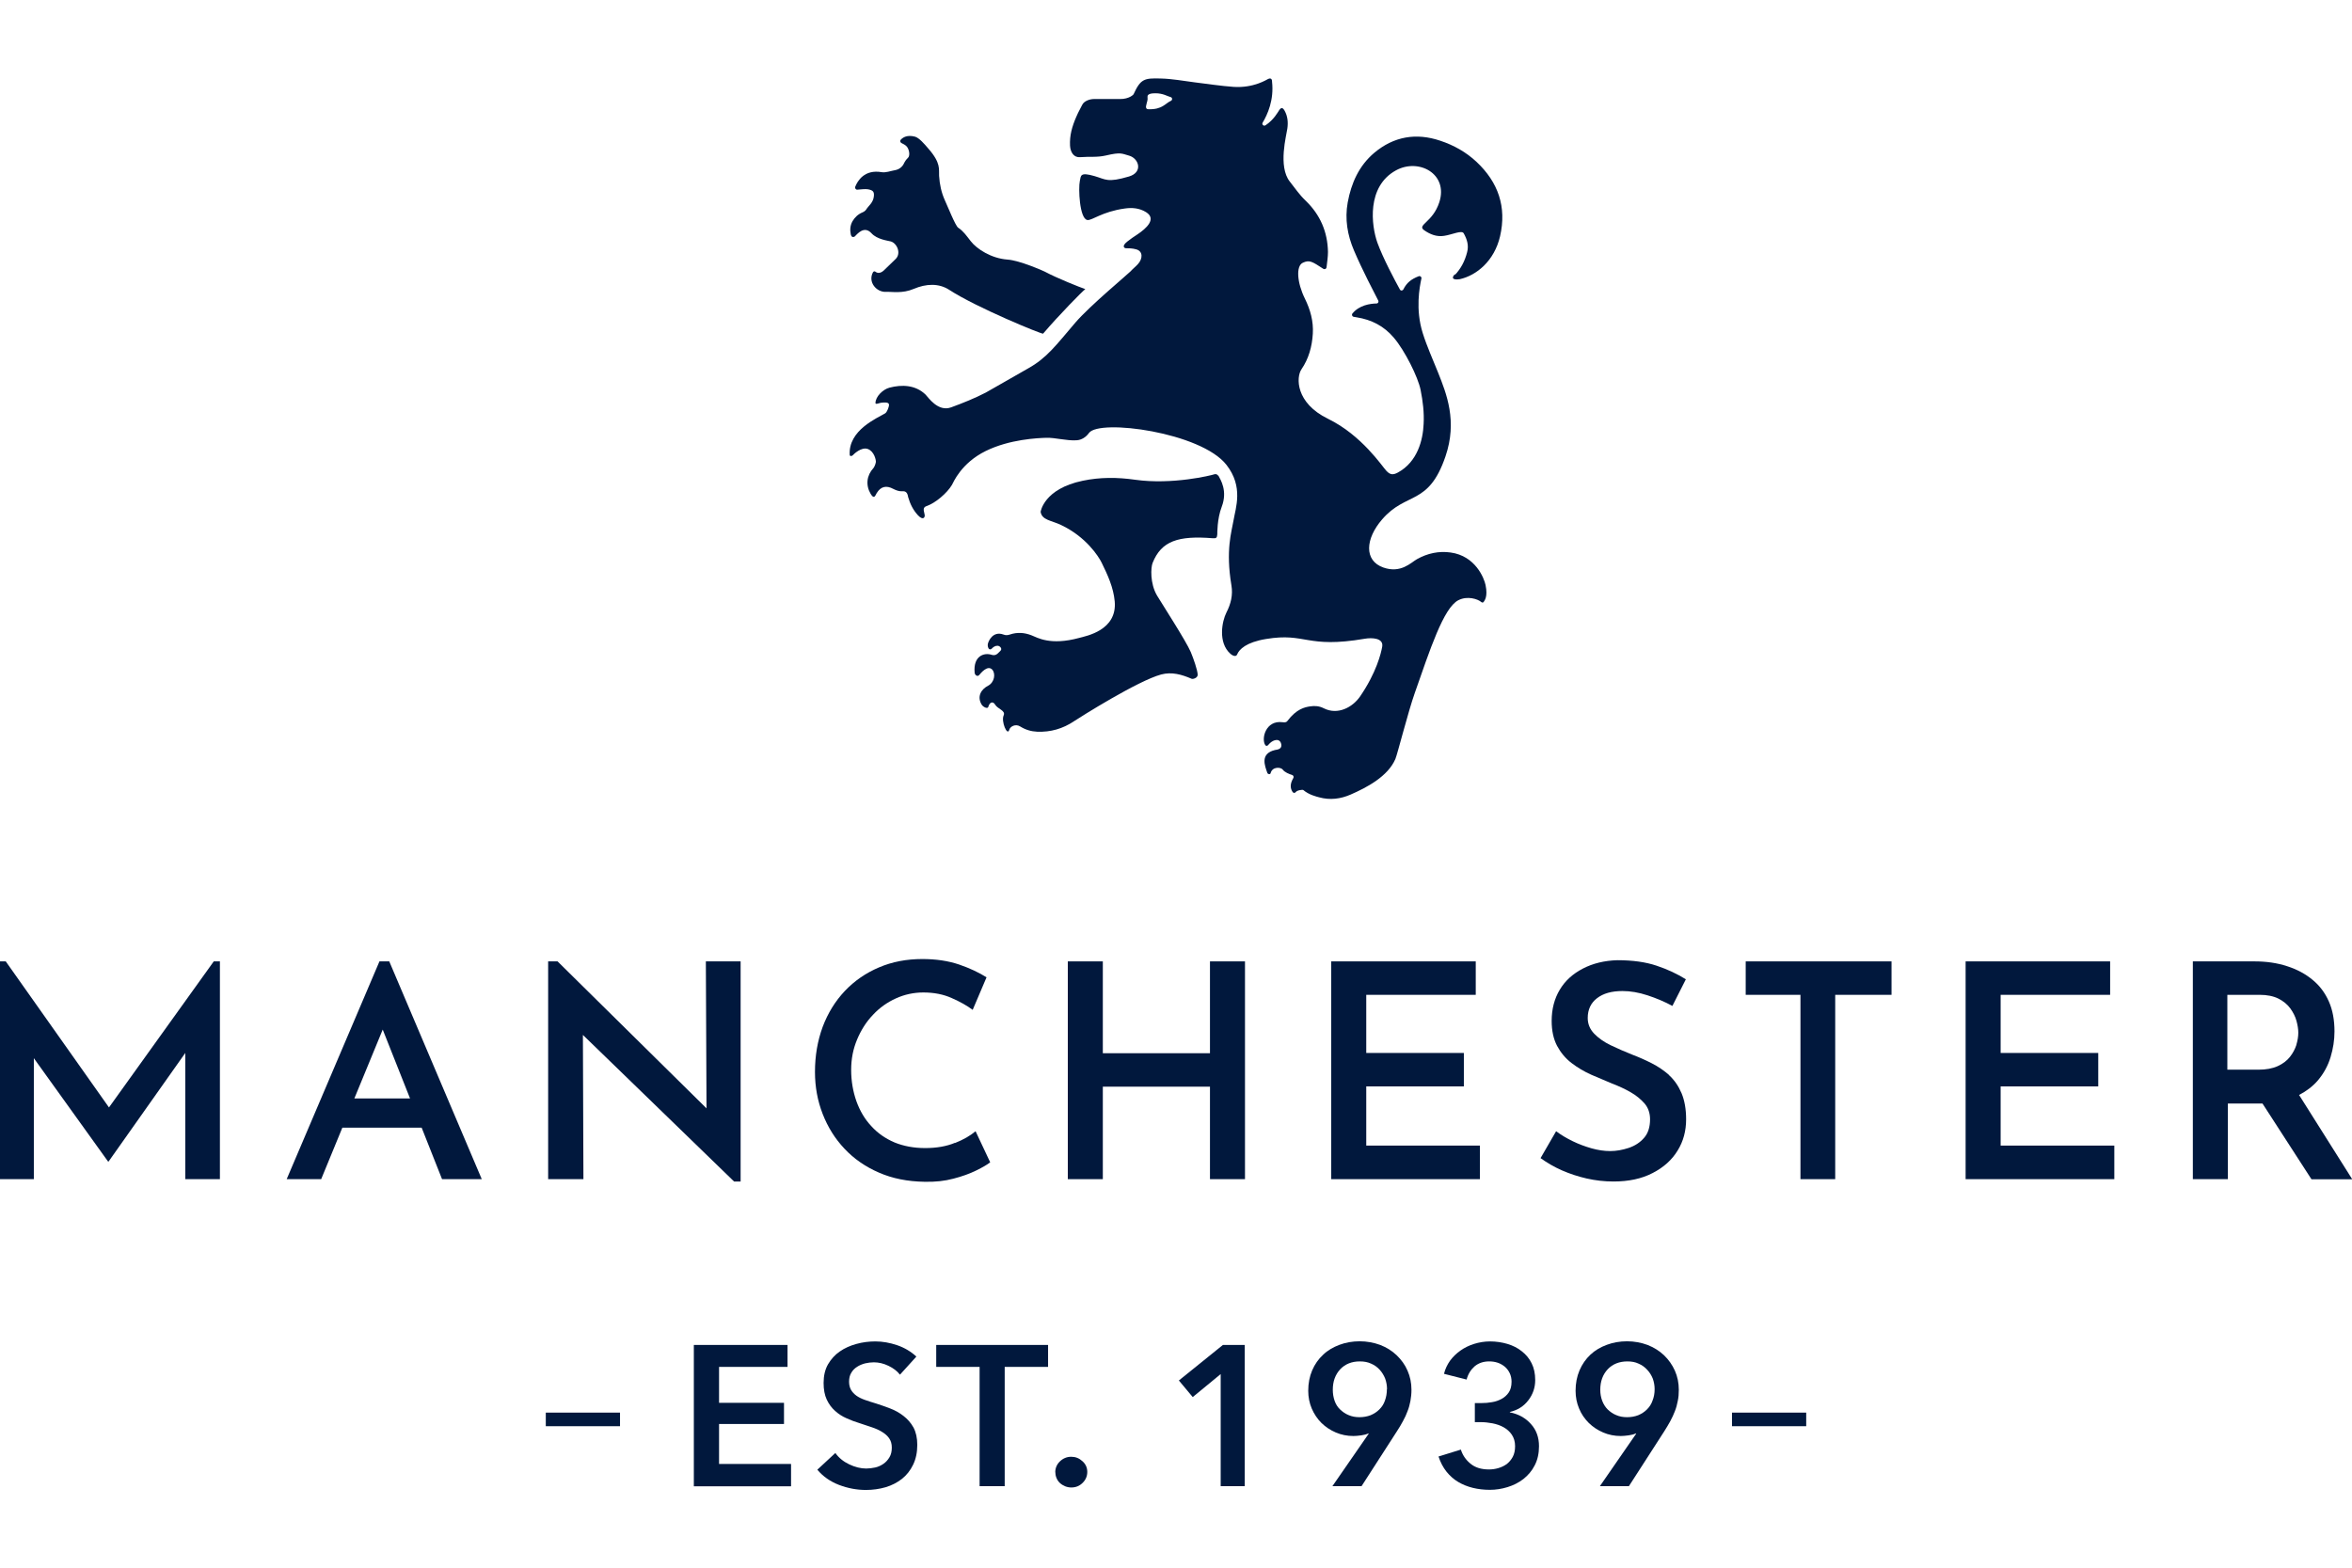
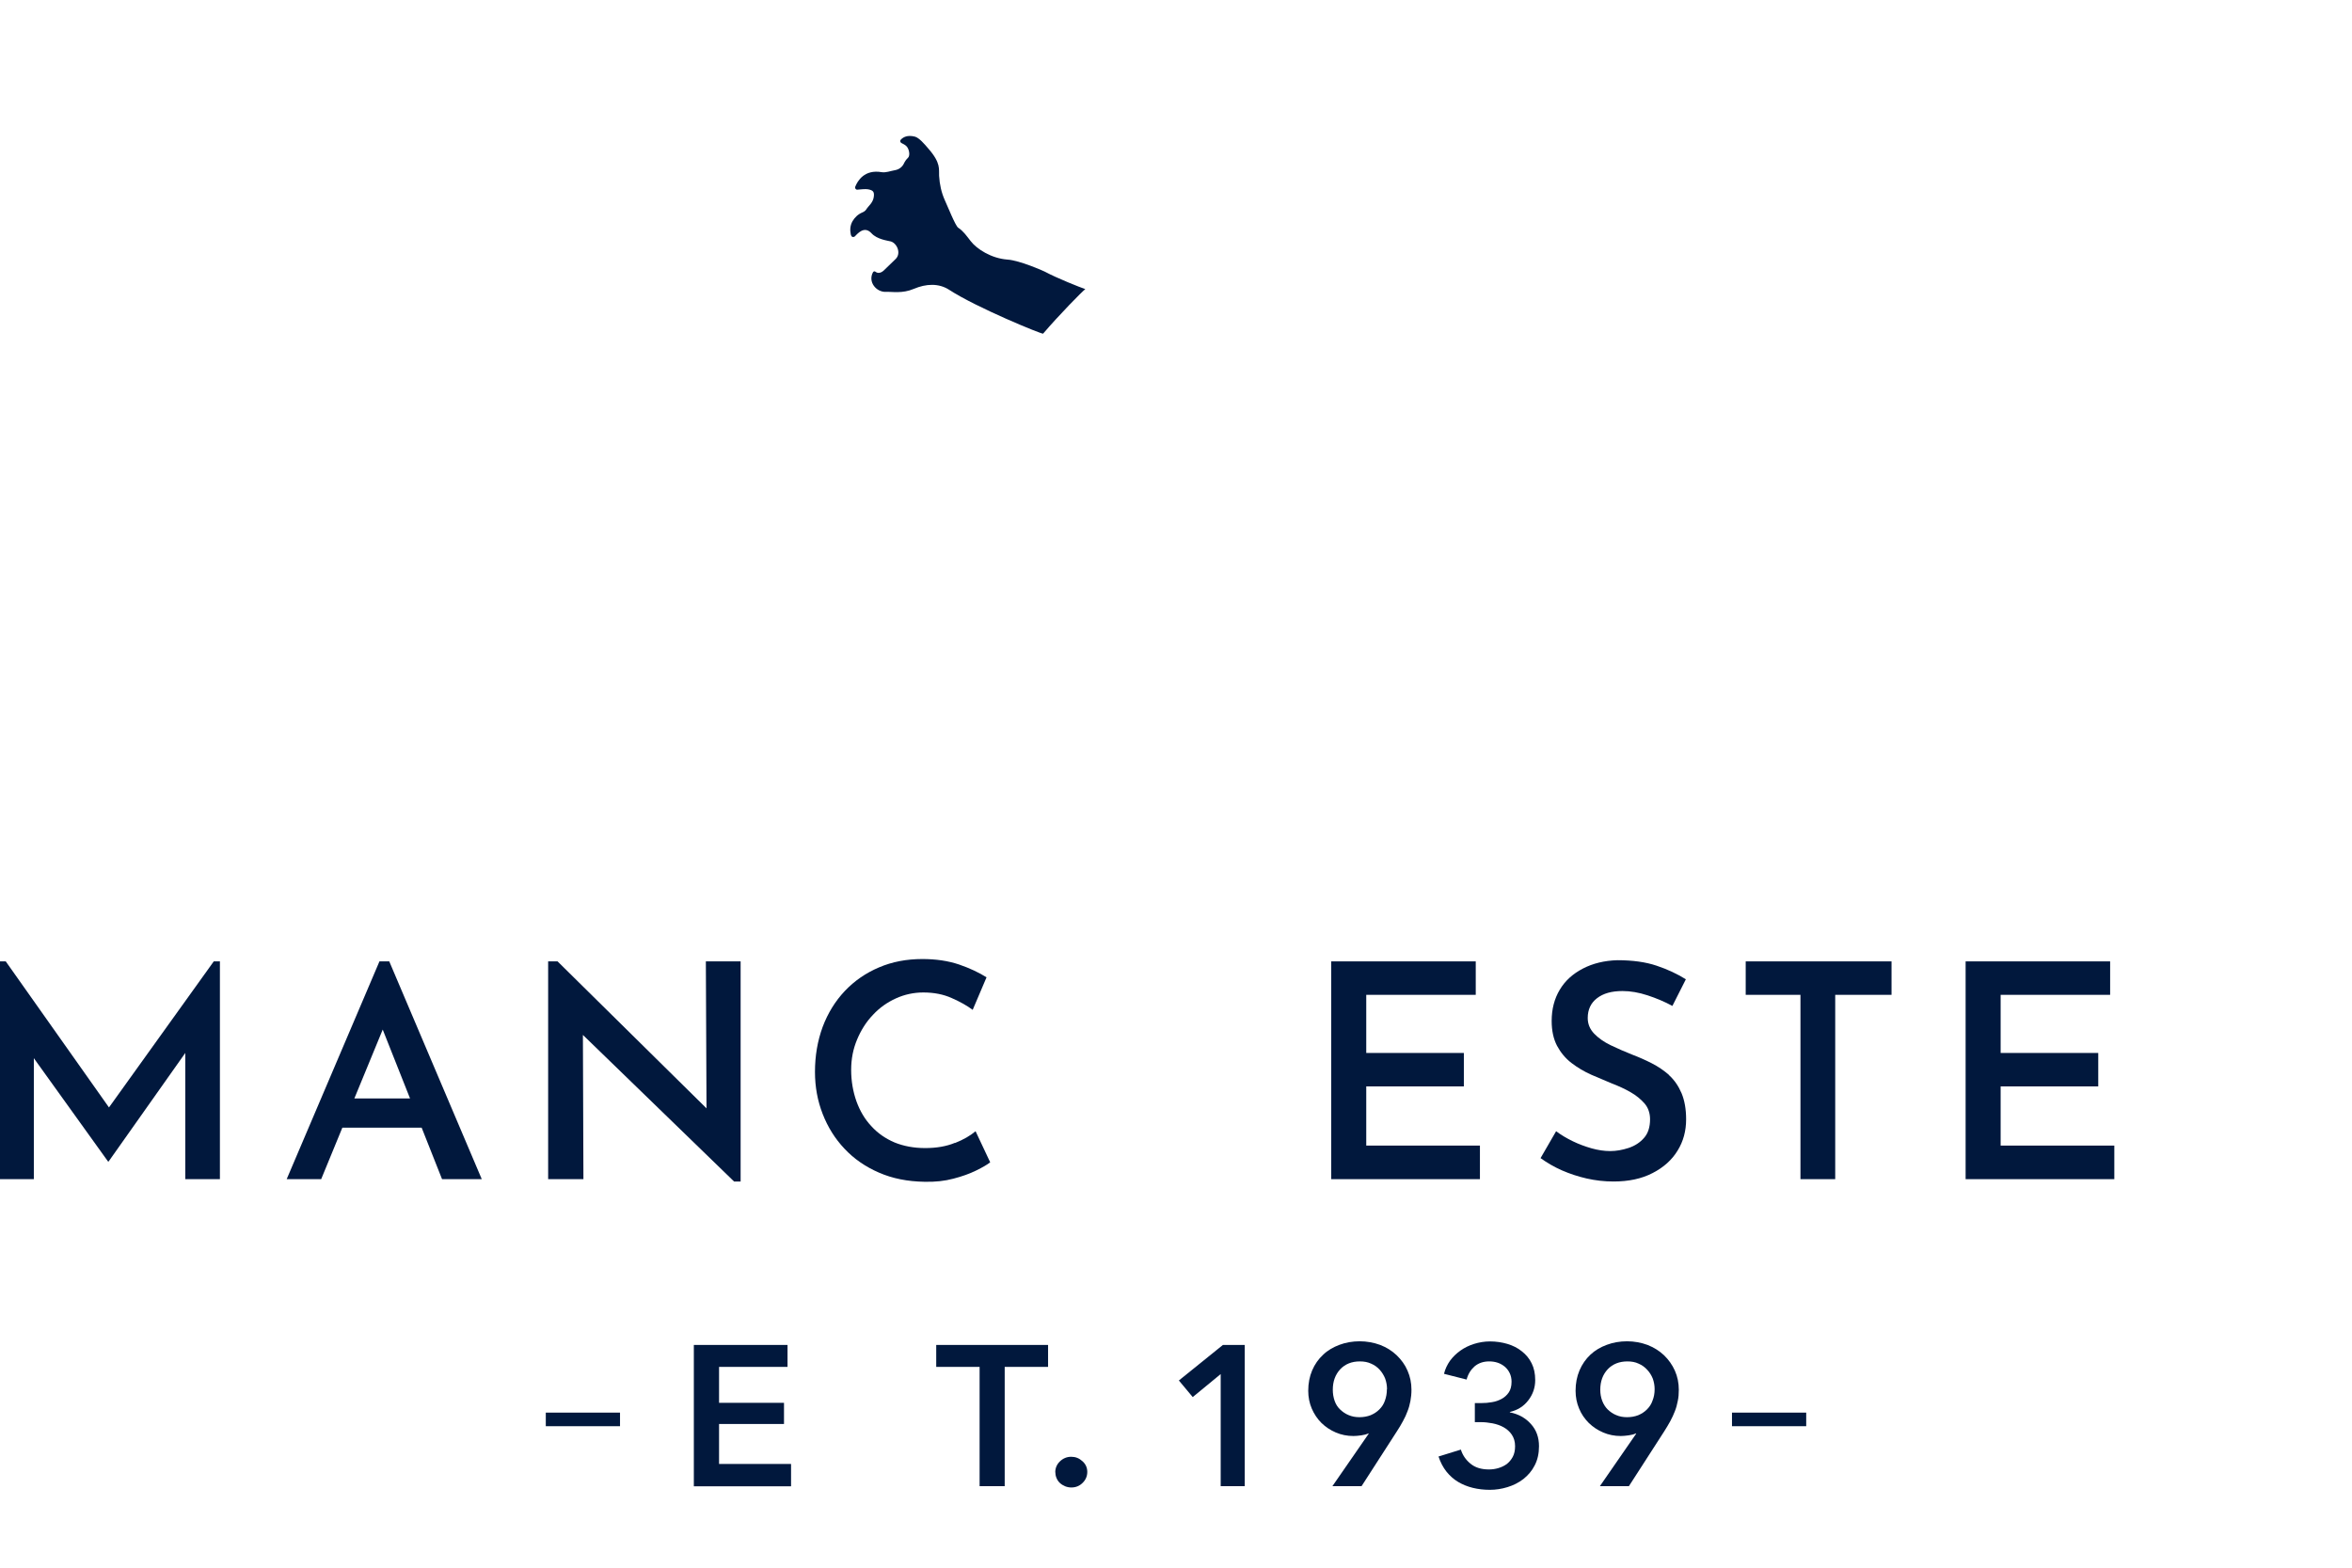
<svg xmlns="http://www.w3.org/2000/svg" viewBox="0 0 180 120" data-name="Capa 1" id="Capa_1">
  <defs>
    <style>
      .cls-1 {
        fill: #01183d;
      }
    </style>
  </defs>
  <g>
-     <path d="M111.35,20.98c-.44.46.16.43.37.39,1.29-.29,2.64-1.4,3.08-3.28.52-2.25-.14-4.14-1.8-5.7-.8-.75-1.75-1.28-2.78-1.62-1.84-.62-3.55-.33-5.05.93-1.17.99-1.76,2.32-2.03,3.8-.23,1.27-.02,2.5.48,3.67.65,1.53,1.55,3.23,1.86,3.84.05.1-.02.22-.13.22-.5.01-1.33.13-1.85.77-.07.09-.02.23.1.25.08.01.15.02.23.04,1.13.18,2.08.66,2.84,1.56.84.98,1.86,3.03,2.05,4,.17.86.28,1.72.23,2.61-.05,1.2-.46,2.89-1.97,3.71-.37.2-.59.18-.88-.13-.33-.35-1.88-2.72-4.46-3.98-2.51-1.22-2.45-3.19-2.04-3.79.56-.82.81-1.74.87-2.72.06-.96-.19-1.85-.61-2.7-.59-1.2-.7-2.49-.15-2.74.5-.23.7-.1,1.57.47.1.06.22,0,.24-.11.05-.43.11-.81.11-1.19-.03-1.53-.59-2.84-1.71-3.92-.51-.49-.77-.91-1.21-1.46-.92-1.16-.25-3.57-.19-4.05.07-.48.03-.95-.21-1.38-.15-.26-.27-.26-.43-.01-.07.1-.39.71-1.03,1.13-.14.09-.3-.06-.22-.2.37-.62.88-1.73.72-3.14,0-.04.01-.34-.29-.21-.11.05-1.11.71-2.65.61-1-.07-2-.23-3-.35-.85-.11-1.71-.27-2.57-.29-1.28-.04-1.55.03-2.09,1.21,0,.01-.32.37-1.05.36-.82,0-1.16,0-1.98,0-.32,0-.76.15-.9.45-.16.34-.25.44-.46.93-.31.72-.51,1.4-.47,2.19.03.52.3.92.77.88.74-.06,1.29.03,1.98-.13,1.15-.27,1.21-.14,1.76.01.75.2,1.11,1.27,0,1.6-1.66.49-1.77.22-2.63-.03-1.11-.32-1.04-.05-1.13.37-.12.55-.03,2.9.58,2.99.35.05,1.12-.64,2.86-.88.55-.08,1.12-.04,1.63.28.83.52.01,1.25-.66,1.7-.26.17-.53.35-.78.55-.1.08-.2.17-.26.3-.04.1.04.21.15.21.2,0,.51,0,.81.09.51.15.49.71.12,1.12-.18.2-.4.37-.58.57-.15.17-3.09,2.61-4.21,3.91-1.48,1.73-2.18,2.71-3.62,3.51-.86.48-3.09,1.78-3.24,1.85-.85.44-1.75.8-2.65,1.13-1.01.37-1.75-.77-1.96-.98-.78-.75-1.82-.77-2.75-.53-.51.13-1.08.69-1.08,1.18,0,.13.28,0,.41-.02.23-.03.58-.06.62.11.04.15-.14.61-.29.7-.6.36-2.84,1.29-2.71,3.19,0,.1.17.09.23.02.06-.07.66-.67,1.16-.48.48.18.63.84.61,1-.03.19-.13.39-.18.45-.53.57-.61,1.32-.22,1.98.27.45.35.14.46-.05.32-.53.75-.61,1.27-.33.44.23.69.18.77.18.33,0,.35.38.37.45.15.52.38.99.75,1.39.4.42.53.16.52,0-.03-.27-.22-.58.13-.7.69-.23,1.58-1,1.95-1.62.11-.19.7-1.67,2.59-2.6,1.83-.9,3.97-.99,4.64-1.01.68-.02,1.55.24,2.31.19.38-.02.72-.24.95-.56.79-1.09,8.58-.05,10.52,2.44,1.32,1.69.7,3.29.54,4.26-.15.89-.61,2.26-.16,4.96.13.75-.05,1.44-.38,2.08-.34.67-.66,2.29.29,3.15.06.06.42.35.54.04.15-.36.67-.91,2.2-1.16,3.08-.51,3.06.75,7.56-.02.52-.09,1.45-.07,1.33.61-.09.51-.44,1.97-1.68,3.79-.58.85-1.72,1.47-2.8.92-.33-.17-.68-.2-1.05-.14-.39.06-1.03.19-1.72,1.11-.11.14-.23.11-.38.1-1.29-.17-1.64,1.27-1.32,1.75.05.08.16.08.22,0,.04-.04.08-.08.11-.12.3-.31.82-.44.9.09.05.39-.4.38-.49.41-1.16.28-.77,1.21-.58,1.75.04.11.22.14.25.02.13-.52.79-.47.93-.27.14.2.49.34.72.41.09.03.14.14.09.23-.03.05-.06.1-.08.15-.2.42-.12.71.03.93.06.08.18.08.23,0,.11-.15.53-.2.58-.16.43.37,1.03.51,1.22.56.83.23,1.64.12,2.4-.21,1.24-.54,2.86-1.39,3.43-2.73.15-.35.99-3.66,1.48-5.04,1.16-3.3,2.2-6.53,3.34-7.11.71-.36,1.49-.07,1.71.11.09.08.18.11.24,0,.04-.08.32-.35.13-1.27-.11-.53-.78-2.23-2.67-2.49-.9-.13-1.78.06-2.58.51-.46.26-1.23,1.11-2.57.64-1.5-.53-1.38-2.2-.1-3.68,1.86-2.16,3.55-1.01,4.85-4.82.93-2.71.08-4.81-.57-6.44-.4-1-.85-1.99-1.17-3.01-.57-1.82-.24-3.52-.1-4.17.03-.12-.09-.22-.2-.18-.57.22-.92.49-1.18,1.01-.06.11-.21.12-.27,0-.37-.67-1.29-2.39-1.72-3.58-.46-1.3-.84-4.29,1.42-5.53,1.74-.96,4.03.26,3.32,2.44-.5,1.55-1.74,1.73-1.16,2.14.46.32.96.52,1.53.43.62-.09,1.35-.46,1.5-.19.25.45.4.91.26,1.44-.17.67-.47,1.26-.95,1.76h.01ZM89.59,7.43c.14.04.15.23.02.29-.42.18-.66.68-1.72.64-.16,0-.21-.11-.18-.25.08-.41.14-.39.11-.7-.02-.24.35-.27.61-.27.58,0,.92.23,1.15.29h0Z" class="cls-1" />
-     <path d="M93.22,36.41c-.07-.13-.21-.14-.34-.09-.13.05-3.14.81-6.03.4-1.33-.19-2.66-.2-3.99.08-2.99.62-3.22,2.38-3.22,2.38.1.64.82.65,1.57,1.01,1.9.9,2.86,2.39,3.1,2.88.46.94.9,1.89,1,2.96.2,2.22-2.17,2.65-2.72,2.8-2.21.6-3.19-.02-3.65-.2-.54-.21-1.09-.25-1.65-.06-.17.06-.33.07-.5,0-.8-.29-1.15.5-1.19.73-.02.12,0,.23.06.34.05.08.16.09.23.02.13-.14.28-.24.47-.23.18.02.36.23.21.38-.19.18-.34.43-.69.31-.56-.18-1.41.08-1.29,1.37.02.2.22.33.35.18.13-.16.65-.79,1-.41.27.31.17.97-.32,1.23-.51.26-.88.81-.49,1.45.11.18.45.34.5.18.12-.42.38-.44.53-.18.19.33.82.45.65.82-.21.46.29,1.63.43,1.1.07-.25.48-.48.84-.25.4.25.83.38,1.3.4,1.03.04,1.96-.23,2.81-.8.47-.31,4.87-3.09,6.67-3.58.82-.22,1.58,0,2.34.33.11.04.47-.07.46-.32-.02-.36-.31-1.2-.53-1.73-.37-.86-2.16-3.62-2.58-4.32-.55-.93-.48-2.16-.34-2.5.67-1.69,1.98-2.1,4.6-1.89.27.02.33-.03.35-.3,0-.03-.02-1.18.34-2.11.46-1.21-.08-2.06-.26-2.39h0Z" class="cls-1" />
    <path d="M65.47,18.04c.13-.1.66-.81,1.23-.18.43.47,1.25.56,1.47.62.47.13.82.9.38,1.34-.17.17-.73.71-.93.9-.12.11-.39.27-.62.08-.06-.05-.15-.03-.19.04-.41.76.28,1.54.99,1.5.46-.02,1.26.15,2.14-.23.92-.39,1.9-.45,2.71.08,2.07,1.35,7.12,3.42,7.18,3.35,1.21-1.42,2.99-3.23,3.23-3.41-.37-.12-2.18-.84-3.11-1.34-.09-.05-1.92-.86-2.85-.92-1.22-.09-2.33-.79-2.81-1.41-.29-.37-.56-.77-.96-1.03-.21-.14-.79-1.6-1.02-2.1-.27-.6-.4-1.22-.44-1.87-.03-.49.16-.96-.81-2.07-.34-.4-.72-.84-1.04-.93-.59-.15-.91.05-1.08.23-.08.08-.05.21.05.26.14.07.26.13.36.22.22.19.33.73.14.91-.14.13-.24.28-.31.43-.13.28-.39.47-.7.52h0c-.34.06-.68.2-1,.15-1.32-.23-1.85.66-2.03,1.12-.04.11.05.23.16.22.27-.03.65-.06.81-.03.39.07.51.18.45.59-.06.44-.43.72-.52.87-.09.15-.19.25-.35.31-.33.14-.58.37-.76.68-.18.32-.2.66-.13,1,.05.22.18.26.35.13h0Z" class="cls-1" />
  </g>
  <g>
    <g>
      <polygon points="16.83 73.59 16.83 90.26 14.18 90.26 14.18 80.6 8.31 88.91 8.27 88.91 2.59 81 2.59 90.26 0 90.26 0 73.59 .44 73.59 8.34 84.77 16.36 73.59 16.83 73.59" class="cls-1" />
      <path d="M29.79,73.59h-.75l-7.1,16.67h2.64l1.62-3.94h6.07l1.56,3.94h3.04l-7.08-16.67ZM27.12,84.08l2.17-5.27,2.09,5.27h-4.26Z" class="cls-1" />
      <polygon points="56.68 73.59 56.68 90.44 56.18 90.44 44.61 79.22 44.65 90.26 41.95 90.26 41.95 73.59 42.67 73.59 54.07 84.84 54.02 73.59 56.68 73.59" class="cls-1" />
      <path d="M73.08,87.48c-.65.27-1.41.4-2.28.4s-1.65-.15-2.34-.43c-.68-.29-1.28-.7-1.77-1.24-.5-.53-.88-1.17-1.15-1.92-.26-.74-.4-1.54-.4-2.39s.15-1.6.45-2.32c.3-.72.7-1.36,1.22-1.9.51-.55,1.1-.96,1.76-1.26.66-.3,1.37-.45,2.09-.45.81,0,1.54.14,2.18.43.64.28,1.17.58,1.6.9l1.06-2.49c-.57-.36-1.26-.69-2.1-.98-.83-.28-1.77-.42-2.81-.42-1.21,0-2.31.21-3.32.64-1.01.43-1.88,1.03-2.61,1.8-.73.77-1.3,1.69-1.7,2.75-.39,1.06-.59,2.21-.59,3.45,0,1.15.2,2.22.59,3.22.39,1,.94,1.89,1.67,2.66.72.77,1.6,1.38,2.64,1.83,1.03.45,2.19.68,3.49.7.81.02,1.54-.06,2.21-.24.66-.17,1.24-.38,1.73-.62.49-.24.85-.45,1.08-.63l-1.12-2.38c-.4.34-.92.64-1.57.9" class="cls-1" />
-       <polygon points="92.6 80.62 84.4 80.62 84.4 73.59 81.72 73.59 81.72 90.26 84.4 90.26 84.4 83.18 92.6 83.18 92.6 90.26 95.28 90.26 95.28 73.59 92.6 73.59 92.6 80.62" class="cls-1" />
      <polygon points="104.56 83.16 112.03 83.16 112.03 80.6 104.56 80.6 104.56 76.15 112.94 76.15 112.94 73.59 101.88 73.59 101.88 90.26 113.26 90.26 113.26 87.69 104.56 87.69 104.56 83.16" class="cls-1" />
      <path d="M127.75,82.3c-.41-.36-.85-.66-1.34-.91-.49-.25-.99-.47-1.49-.66-.58-.23-1.13-.47-1.65-.72-.52-.25-.94-.55-1.27-.89-.33-.35-.49-.74-.49-1.2,0-.64.24-1.15.71-1.51.48-.37,1.12-.55,1.95-.55.61,0,1.25.11,1.92.33.67.22,1.31.49,1.9.81l1.03-2.04c-.66-.41-1.4-.76-2.24-1.04-.83-.28-1.83-.42-3.01-.42-.98.03-1.86.24-2.63.64-.77.4-1.36.93-1.77,1.62-.41.68-.62,1.48-.62,2.39,0,.75.14,1.38.41,1.9.28.52.64.96,1.11,1.32.47.36.98.66,1.52.9.55.24,1.08.46,1.58.67.52.2,1,.42,1.43.67.44.25.79.55,1.07.87.27.32.41.73.41,1.2,0,.59-.15,1.07-.46,1.42-.3.35-.7.61-1.18.77-.49.16-.95.24-1.41.24s-.93-.07-1.43-.21c-.49-.14-.98-.32-1.45-.55-.47-.23-.89-.48-1.26-.76l-1.19,2.06c.5.36,1.05.68,1.64.94.6.26,1.23.47,1.89.62.66.15,1.35.23,2.05.23,1.16,0,2.16-.21,3-.65.84-.43,1.48-1.01,1.91-1.72.44-.71.65-1.51.65-2.39,0-.78-.12-1.45-.35-2-.24-.56-.56-1.02-.96-1.38" class="cls-1" />
      <polygon points="133.6 76.15 137.79 76.15 137.79 90.26 140.45 90.26 140.45 76.15 144.76 76.15 144.76 73.59 133.6 73.59 133.6 76.15" class="cls-1" />
      <polygon points="153.11 83.16 160.58 83.16 160.58 80.6 153.11 80.6 153.11 76.15 161.49 76.15 161.49 73.59 150.43 73.59 150.43 90.26 161.81 90.26 161.81 87.69 153.11 87.69 153.11 83.16" class="cls-1" />
-       <path d="M175.94,83.82c.58-.3,1.06-.67,1.44-1.11.45-.53.78-1.13.98-1.79.2-.66.3-1.31.3-1.97,0-.87-.14-1.64-.43-2.29-.29-.66-.71-1.22-1.25-1.66-.54-.45-1.19-.8-1.94-1.04-.76-.25-1.59-.37-2.5-.37h-4.72v16.67h2.68v-5.79h2.42c.08,0,.15,0,.23,0l3.75,5.8h3.12l-4.06-6.44ZM175.75,79.97c-.11.33-.27.64-.5.93-.23.29-.54.53-.94.71-.4.18-.89.27-1.47.27h-2.38v-5.73h2.47c.58,0,1.06.1,1.44.29.38.19.68.44.91.75.22.31.38.62.47.95.09.33.14.63.14.91,0,.29-.05.6-.15.93" class="cls-1" />
    </g>
    <g>
      <rect height="1.04" width="5.68" y="108.13" x="41.77" class="cls-1" />
      <rect height="1.04" width="5.68" y="108.13" x="132.55" class="cls-1" />
      <polygon points="53.1 102.95 60.27 102.95 60.27 104.63 55.03 104.63 55.03 107.38 60 107.38 60 109 55.03 109 55.03 112.06 60.54 112.06 60.54 113.77 53.1 113.77 53.1 102.95" class="cls-1" />
-       <path d="M68.86,105.21c-.2-.26-.49-.48-.86-.66-.37-.18-.75-.27-1.12-.27-.23,0-.45.03-.67.08-.22.06-.43.14-.61.26-.19.12-.34.27-.45.46-.12.19-.17.42-.17.68,0,.25.05.45.15.63.1.17.24.32.42.45.17.12.39.23.65.32.26.09.53.18.84.27.35.11.71.24,1.08.38.37.14.71.33,1.02.57.31.24.57.53.77.89.19.36.29.8.29,1.33,0,.58-.11,1.09-.32,1.52-.21.44-.5.8-.85,1.08-.36.28-.78.5-1.25.64-.48.14-.99.21-1.51.21-.7,0-1.39-.13-2.07-.39-.67-.26-1.22-.65-1.65-1.16l1.38-1.28c.26.37.62.66,1.06.87.44.21.88.32,1.3.32.22,0,.45-.03.69-.08.23-.05.44-.15.63-.28.19-.13.34-.3.46-.5.12-.2.18-.44.18-.74s-.07-.52-.2-.71c-.13-.19-.31-.35-.54-.49-.22-.14-.49-.26-.79-.36-.31-.1-.63-.21-.96-.32-.33-.1-.65-.22-.98-.37-.32-.14-.62-.33-.88-.57-.26-.23-.47-.52-.63-.86-.16-.34-.24-.77-.24-1.27,0-.55.11-1.03.34-1.43.23-.39.53-.73.9-.98.37-.26.8-.45,1.28-.58.47-.13.95-.19,1.44-.19.55,0,1.11.1,1.67.29s1.06.49,1.47.87l-1.25,1.38Z" class="cls-1" />
      <polygon points="74.97 104.63 71.65 104.63 71.65 102.95 80.21 102.95 80.21 104.63 76.89 104.63 76.89 113.76 74.97 113.76 74.97 104.63" class="cls-1" />
      <path d="M80.76,112.7c0-.33.12-.61.36-.84.24-.23.53-.35.86-.35s.61.11.86.34c.25.22.37.5.37.82s-.12.61-.36.84c-.24.24-.53.35-.86.35-.16,0-.32-.03-.47-.09-.14-.06-.28-.14-.39-.24-.11-.1-.2-.22-.26-.36-.07-.15-.1-.3-.1-.46" class="cls-1" />
      <polygon points="93.42 105.18 91.28 106.94 90.22 105.67 93.59 102.95 95.26 102.95 95.26 113.76 93.42 113.76 93.42 105.18" class="cls-1" />
      <path d="M101.97,113.76l2.78-4.02v-.02c-.17.07-.36.12-.57.15-.22.03-.42.05-.6.05-.48,0-.93-.09-1.35-.27-.42-.18-.78-.42-1.1-.73-.31-.31-.56-.68-.74-1.1-.18-.42-.27-.88-.27-1.36,0-.57.1-1.09.3-1.56.2-.47.48-.87.84-1.2.34-.33.77-.58,1.25-.76.48-.18,1-.27,1.55-.27s1.08.1,1.57.28c.49.19.9.45,1.26.79.35.34.64.73.83,1.18.2.45.3.94.3,1.46,0,.31-.03.59-.08.86-.05.27-.12.53-.22.78-.09.25-.21.51-.35.76-.14.26-.29.52-.47.79l-2.7,4.19h-2.23ZM106.15,106.34c0-.29-.05-.55-.14-.81-.1-.25-.24-.48-.42-.68-.18-.2-.4-.36-.66-.47-.26-.12-.54-.17-.86-.17-.62,0-1.12.2-1.5.6-.38.41-.57.93-.57,1.57,0,.31.05.59.14.85.09.26.23.48.42.66.19.18.4.33.65.43.25.11.53.16.83.16s.59-.05.85-.15c.26-.11.48-.25.67-.44.19-.19.34-.41.43-.68.1-.27.15-.56.15-.87" class="cls-1" />
      <path d="M112.87,107.4h.49c.28,0,.55-.02.82-.07.27-.04.51-.13.74-.25.22-.12.41-.29.55-.5.14-.21.21-.48.21-.82,0-.24-.05-.46-.14-.65-.09-.19-.22-.36-.37-.49-.16-.13-.34-.24-.55-.31-.21-.07-.43-.1-.65-.1-.45,0-.82.13-1.12.38-.29.26-.5.59-.61,1.01l-1.73-.44c.09-.37.25-.7.46-1,.22-.3.49-.56.8-.78.31-.22.66-.39,1.04-.51.39-.12.8-.19,1.22-.19.47,0,.92.07,1.33.19.43.13.79.31,1.11.57.32.25.57.55.75.92.18.36.27.79.27,1.28,0,.58-.18,1.1-.53,1.55-.35.46-.82.75-1.41.89v.03c.66.13,1.2.43,1.61.89.42.46.62,1.03.62,1.7,0,.56-.11,1.05-.33,1.47-.21.42-.51.76-.86,1.04-.36.28-.76.48-1.21.62-.45.14-.9.21-1.36.21s-.89-.05-1.3-.15c-.41-.1-.78-.25-1.12-.45-.34-.2-.64-.47-.9-.79-.26-.33-.46-.71-.61-1.16l1.71-.53c.13.42.38.79.74,1.08.36.3.83.44,1.41.44.23,0,.47-.03.71-.1.24-.07.45-.17.65-.31.19-.15.34-.33.46-.55.12-.22.18-.5.18-.82,0-.35-.09-.64-.25-.88-.16-.24-.38-.43-.63-.57-.25-.14-.54-.24-.85-.3-.31-.06-.61-.09-.89-.09h-.46v-1.47Z" class="cls-1" />
      <path d="M122.44,113.76l2.78-4.02-.02-.02c-.15.07-.34.12-.56.15-.23.03-.42.05-.6.05-.48,0-.93-.09-1.35-.27-.42-.18-.78-.42-1.1-.73-.31-.31-.57-.68-.74-1.1-.18-.42-.27-.88-.27-1.36,0-.57.1-1.09.3-1.56.2-.47.48-.87.83-1.2.35-.33.77-.58,1.26-.76.48-.18,1-.27,1.55-.27s1.08.1,1.57.28c.48.19.9.45,1.26.79.35.34.63.73.83,1.18.2.45.3.94.3,1.46,0,.31-.02.59-.08.86-.05.27-.12.53-.22.78-.1.25-.21.51-.35.76-.14.26-.3.52-.47.79l-2.7,4.19h-2.23ZM126.63,106.34c0-.29-.05-.55-.14-.81-.1-.25-.24-.48-.43-.68-.18-.2-.4-.36-.66-.47-.25-.12-.54-.17-.85-.17-.62,0-1.13.2-1.51.6-.38.41-.57.93-.57,1.57,0,.31.05.59.15.85.1.26.24.48.42.66.19.18.4.33.65.43.25.11.52.16.83.16s.59-.05.85-.15c.26-.11.48-.25.67-.44.19-.19.34-.41.43-.68.11-.27.16-.56.16-.87" class="cls-1" />
    </g>
  </g>
</svg>